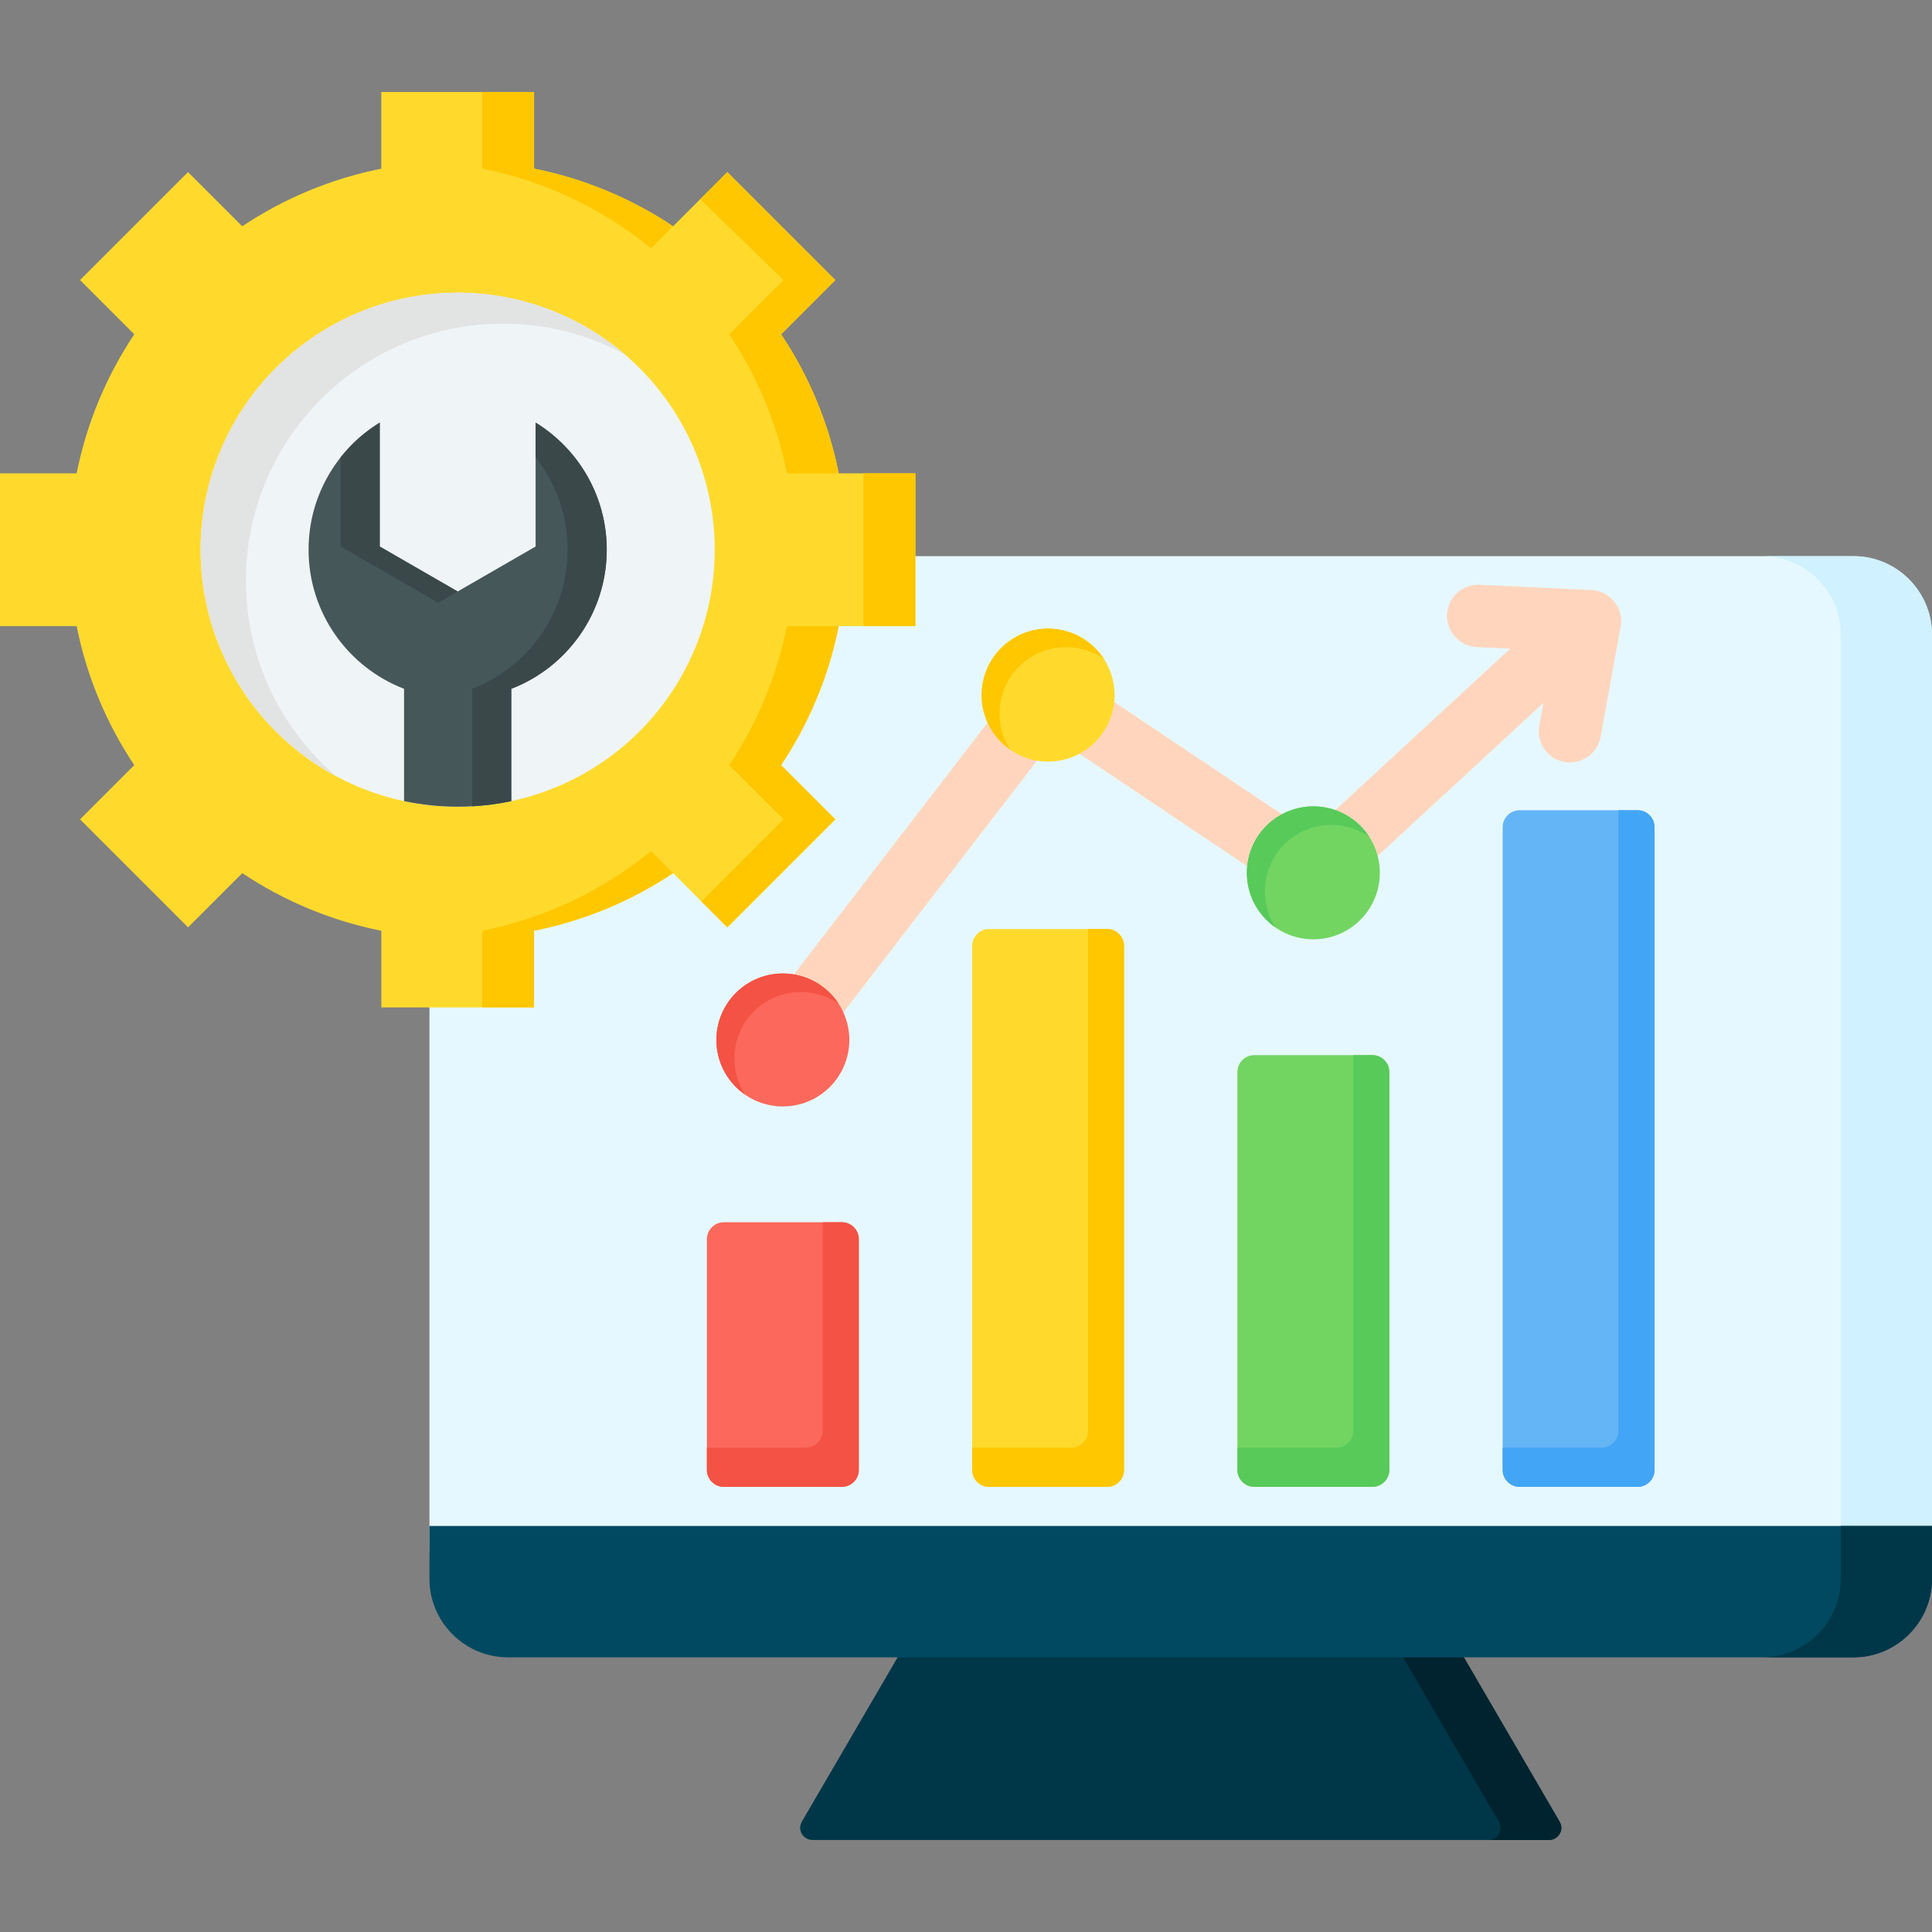
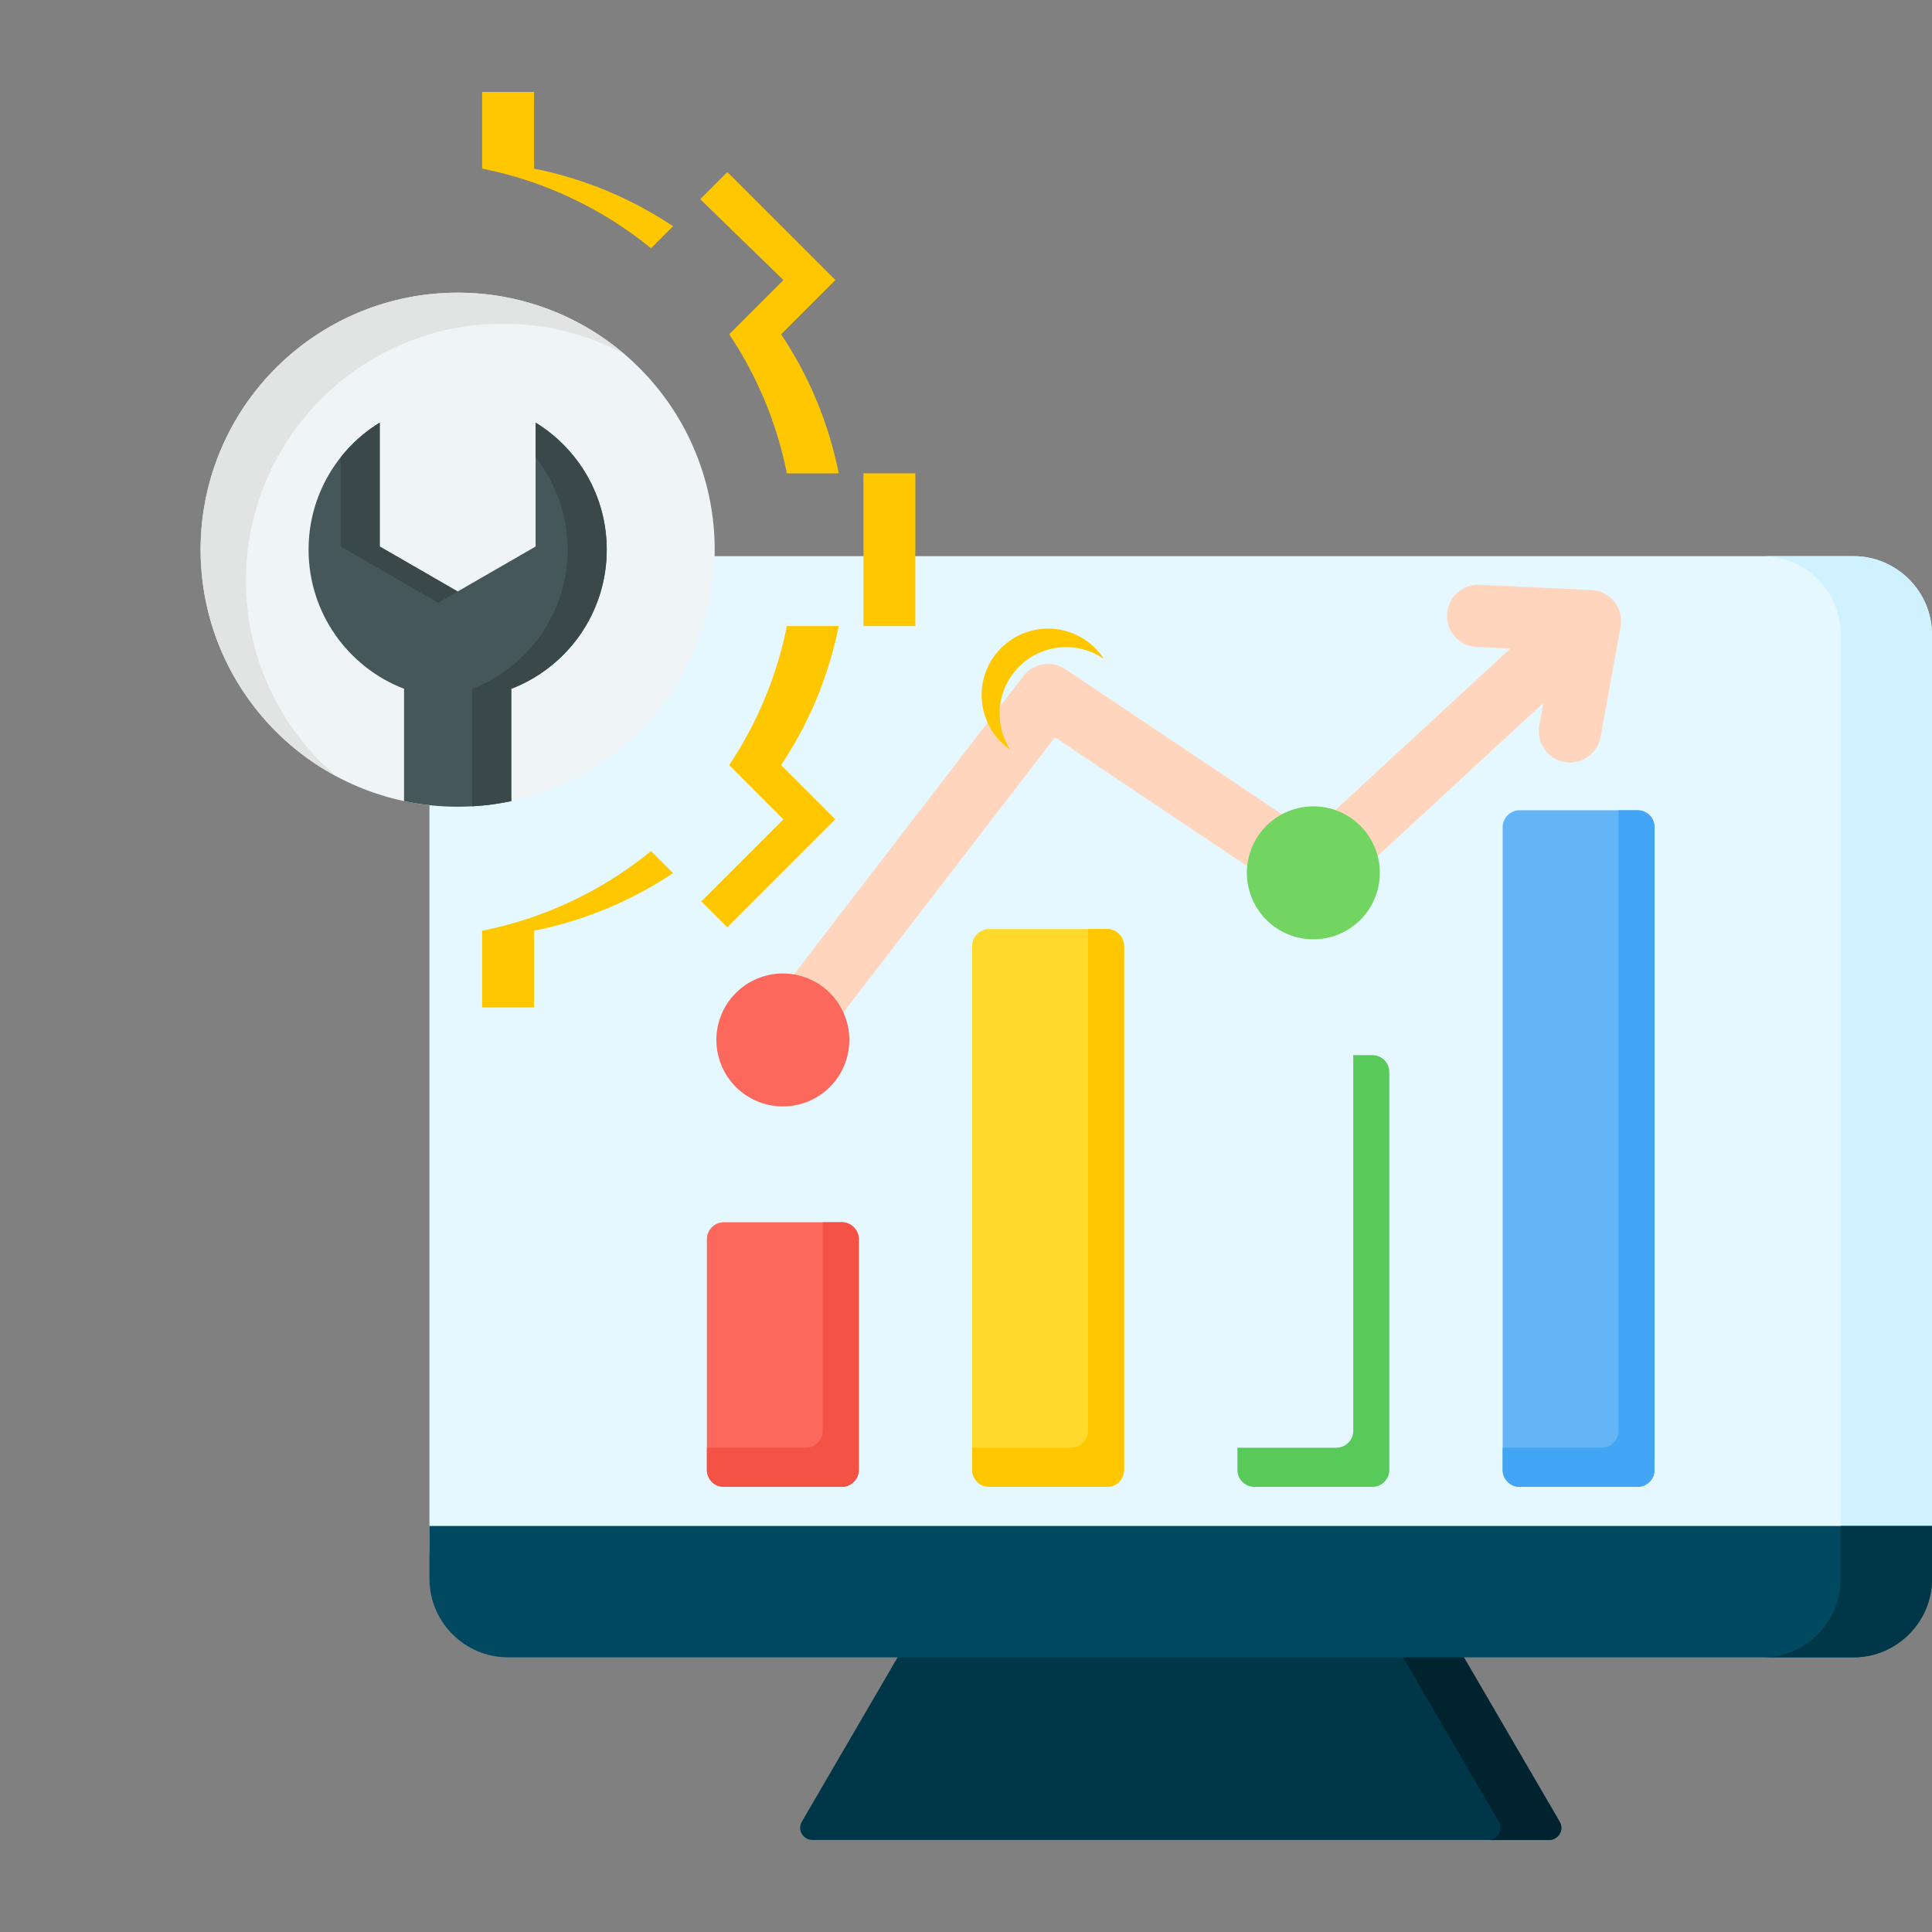
<svg xmlns="http://www.w3.org/2000/svg" width="1000" zoomAndPan="magnify" viewBox="0 0 750 750" height="1000" preserveAspectRatio="xMidYMid meet" version="1.0">
  <rect x="0" y="0" width="750" height="750" fill="#808080" stroke="none" />
  <defs>
    <clipPath id="9eec31da6f">
      <path d="M 310 627 L 607 627 L 607 714.375 L 310 714.375 Z M 310 627 " clip-rule="nonzero" />
    </clipPath>
    <clipPath id="68dd3bf02d">
      <path d="M 535 627 L 607 627 L 607 714.375 L 535 714.375 Z M 535 627 " clip-rule="nonzero" />
    </clipPath>
    <clipPath id="94714ac073">
      <path d="M 0 35.625 L 356 35.625 L 356 392 L 0 392 Z M 0 35.625 " clip-rule="nonzero" />
    </clipPath>
    <clipPath id="0d718b782a">
      <path d="M 187 35.625 L 356 35.625 L 356 392 L 187 392 Z M 187 35.625 " clip-rule="nonzero" />
    </clipPath>
  </defs>
  <g clip-path="url(#9eec31da6f)">
    <path fill="#003748" d="M 558.918 627.312 L 356.297 629.91 L 311.281 707.156 C 309.309 710.559 311.98 714.277 315.363 714.277 L 601.367 714.277 C 604.754 714.277 607.438 710.559 605.449 707.156 Z M 558.918 627.312 " fill-opacity="1" fill-rule="evenodd" />
  </g>
  <g clip-path="url(#68dd3bf02d)">
    <path fill="#00242f" d="M 558.918 627.312 L 535.477 627.617 L 581.828 707.172 C 583.801 710.57 581.129 714.293 577.742 714.293 L 601.352 714.293 C 604.738 714.293 607.426 710.57 605.434 707.172 Z M 558.918 627.312 " fill-opacity="1" fill-rule="evenodd" />
  </g>
  <path fill="#e6f8ff" d="M 719.543 215.906 C 736.289 215.906 750 229.617 750 246.363 L 750 601.109 C 750 617.855 736.289 631.562 719.543 631.562 L 197.172 631.562 C 180.426 631.562 166.715 617.871 166.715 601.109 L 166.715 246.348 C 166.715 229.602 180.426 215.891 197.172 215.891 L 719.543 215.891 Z M 719.543 215.906 " fill-opacity="1" fill-rule="evenodd" />
  <path fill="#d0f1ff" d="M 719.543 215.891 C 736.289 215.891 750 229.602 750 246.348 L 750 601.094 C 750 617.84 736.289 631.547 719.543 631.547 L 684.125 631.547 C 700.871 631.547 714.578 617.84 714.578 601.094 L 714.578 246.348 C 714.578 229.602 700.871 215.891 684.125 215.891 Z M 719.543 215.891 " fill-opacity="1" fill-rule="evenodd" />
  <path fill="#004960" d="M 750 592.379 L 166.715 592.379 L 166.715 612.922 C 166.715 629.664 180.426 643.375 197.172 643.375 L 719.559 643.375 C 736.305 643.375 750.016 629.68 750.016 612.922 L 750.016 592.379 Z M 750 592.379 " fill-opacity="1" fill-rule="evenodd" />
  <path fill="#003748" d="M 750 592.379 L 714.578 592.379 L 714.578 612.922 C 714.578 629.664 700.871 643.375 684.125 643.375 L 719.543 643.375 C 736.289 643.375 750 629.68 750 612.922 Z M 750 592.379 " fill-opacity="1" fill-rule="evenodd" />
  <path fill="#ffd6bd" d="M 313.48 411.117 C 309.398 416.418 301.793 417.391 296.492 413.305 C 291.195 409.219 290.223 401.613 294.309 396.316 L 397.273 262.438 C 401.25 257.293 408.551 256.23 413.805 259.934 L 508.617 323.473 L 586.262 251.797 L 573.25 251.188 C 566.57 250.871 561.406 245.207 561.727 238.527 C 562.043 231.848 567.707 226.684 574.387 227.004 L 617.793 229.055 C 624.473 229.371 629.637 235.035 629.316 241.715 C 629.285 242.461 629.18 243.188 629.012 243.902 L 621.359 286.031 C 620.176 292.605 613.891 296.98 607.316 295.809 C 600.742 294.625 596.371 288.34 597.539 281.766 L 599.148 272.883 L 518.031 347.777 L 518.016 347.762 C 513.992 351.469 507.828 352.09 503.078 348.918 L 409.523 286.23 Z M 313.48 411.117 " fill-opacity="1" fill-rule="evenodd" />
  <path fill="#fc685b" d="M 329.711 403.711 C 329.711 404.555 329.672 405.398 329.586 406.238 C 329.504 407.082 329.379 407.914 329.215 408.746 C 329.051 409.574 328.844 410.395 328.602 411.203 C 328.355 412.012 328.07 412.805 327.746 413.586 C 327.422 414.367 327.062 415.129 326.664 415.875 C 326.266 416.621 325.832 417.348 325.363 418.047 C 324.891 418.75 324.391 419.43 323.852 420.082 C 323.316 420.738 322.75 421.363 322.152 421.961 C 321.555 422.559 320.93 423.125 320.273 423.66 C 319.621 424.195 318.945 424.699 318.242 425.168 C 317.539 425.641 316.812 426.074 316.07 426.473 C 315.324 426.871 314.559 427.23 313.777 427.555 C 312.996 427.879 312.203 428.164 311.395 428.406 C 310.586 428.652 309.766 428.859 308.938 429.023 C 308.109 429.188 307.273 429.312 306.43 429.395 C 305.59 429.477 304.746 429.52 303.902 429.52 C 303.055 429.52 302.215 429.477 301.371 429.395 C 300.531 429.312 299.695 429.188 298.867 429.023 C 298.039 428.859 297.219 428.652 296.41 428.406 C 295.602 428.164 294.805 427.879 294.023 427.555 C 293.242 427.23 292.48 426.871 291.734 426.473 C 290.988 426.074 290.266 425.641 289.562 425.168 C 288.859 424.699 288.184 424.195 287.527 423.66 C 286.875 423.125 286.25 422.559 285.652 421.961 C 285.055 421.363 284.488 420.738 283.949 420.082 C 283.414 419.43 282.91 418.75 282.441 418.047 C 281.973 417.348 281.539 416.621 281.141 415.875 C 280.742 415.129 280.379 414.367 280.059 413.586 C 279.734 412.805 279.449 412.012 279.203 411.203 C 278.957 410.395 278.754 409.574 278.59 408.746 C 278.422 407.914 278.301 407.082 278.215 406.238 C 278.133 405.398 278.094 404.555 278.094 403.711 C 278.094 402.863 278.133 402.02 278.215 401.18 C 278.301 400.34 278.422 399.504 278.59 398.676 C 278.754 397.844 278.957 397.027 279.203 396.219 C 279.449 395.41 279.734 394.613 280.059 393.832 C 280.379 393.051 280.742 392.289 281.141 391.543 C 281.539 390.797 281.973 390.074 282.441 389.371 C 282.91 388.668 283.414 387.988 283.949 387.336 C 284.488 386.684 285.055 386.059 285.652 385.461 C 286.25 384.863 286.875 384.293 287.527 383.758 C 288.184 383.223 288.859 382.719 289.562 382.25 C 290.266 381.781 290.988 381.348 291.734 380.949 C 292.48 380.551 293.242 380.188 294.023 379.863 C 294.805 379.539 295.602 379.258 296.41 379.012 C 297.219 378.766 298.039 378.562 298.867 378.395 C 299.695 378.23 300.531 378.105 301.371 378.023 C 302.215 377.941 303.055 377.898 303.902 377.898 C 304.746 377.898 305.59 377.941 306.43 378.023 C 307.273 378.105 308.109 378.23 308.938 378.395 C 309.766 378.562 310.586 378.766 311.395 379.012 C 312.203 379.258 312.996 379.539 313.777 379.863 C 314.559 380.188 315.324 380.551 316.07 380.949 C 316.812 381.348 317.539 381.781 318.242 382.25 C 318.945 382.719 319.621 383.223 320.273 383.758 C 320.93 384.293 321.555 384.863 322.152 385.461 C 322.75 386.059 323.316 386.684 323.852 387.336 C 324.391 387.988 324.891 388.668 325.363 389.371 C 325.832 390.074 326.266 390.797 326.664 391.543 C 327.062 392.289 327.422 393.051 327.746 393.832 C 328.07 394.613 328.355 395.41 328.602 396.219 C 328.844 397.027 329.051 397.844 329.215 398.676 C 329.379 399.504 329.504 400.34 329.586 401.18 C 329.672 402.02 329.711 402.863 329.711 403.711 Z M 329.711 403.711 " fill-opacity="1" fill-rule="nonzero" />
-   <path fill="#f35244" d="M 303.902 377.898 C 312.98 377.898 320.965 382.59 325.582 389.68 C 321.406 386.797 316.352 385.098 310.887 385.098 C 296.629 385.098 285.074 396.648 285.074 410.906 C 285.074 416.082 286.594 420.895 289.219 424.934 C 282.496 420.273 278.094 412.5 278.094 403.711 C 278.094 389.453 289.645 377.898 303.902 377.898 Z M 303.902 377.898 " fill-opacity="1" fill-rule="evenodd" />
-   <path fill="#ffda2d" d="M 425.113 251.586 C 425.711 252.184 426.277 252.812 426.816 253.465 C 427.352 254.117 427.855 254.797 428.324 255.5 C 428.793 256.203 429.227 256.926 429.625 257.672 C 430.023 258.418 430.387 259.18 430.711 259.961 C 431.031 260.742 431.316 261.535 431.562 262.344 C 431.809 263.152 432.012 263.973 432.18 264.801 C 432.344 265.633 432.469 266.465 432.551 267.309 C 432.633 268.148 432.676 268.992 432.676 269.836 C 432.676 270.684 432.633 271.527 432.551 272.367 C 432.469 273.207 432.344 274.043 432.18 274.871 C 432.012 275.703 431.809 276.52 431.562 277.328 C 431.316 278.137 431.031 278.934 430.711 279.715 C 430.387 280.496 430.023 281.258 429.625 282.004 C 429.227 282.75 428.793 283.473 428.324 284.176 C 427.855 284.879 427.352 285.559 426.816 286.211 C 426.281 286.863 425.711 287.488 425.113 288.09 C 424.516 288.688 423.891 289.254 423.238 289.789 C 422.586 290.324 421.906 290.828 421.203 291.297 C 420.5 291.766 419.777 292.203 419.031 292.602 C 418.285 293 417.523 293.359 416.742 293.684 C 415.961 294.008 415.164 294.289 414.355 294.535 C 413.547 294.781 412.73 294.988 411.898 295.152 C 411.07 295.316 410.234 295.441 409.395 295.523 C 408.555 295.605 407.711 295.648 406.863 295.648 C 406.02 295.648 405.176 295.605 404.336 295.523 C 403.492 295.441 402.66 295.316 401.828 295.152 C 401 294.988 400.18 294.781 399.371 294.535 C 398.562 294.293 397.77 294.008 396.988 293.684 C 396.207 293.359 395.445 293 394.699 292.602 C 393.953 292.203 393.227 291.77 392.527 291.297 C 391.824 290.828 391.145 290.324 390.492 289.789 C 389.836 289.254 389.211 288.688 388.613 288.09 C 388.016 287.492 387.449 286.867 386.914 286.211 C 386.379 285.559 385.875 284.879 385.406 284.176 C 384.934 283.477 384.5 282.75 384.102 282.004 C 383.703 281.258 383.344 280.496 383.02 279.715 C 382.695 278.934 382.41 278.141 382.168 277.332 C 381.922 276.523 381.715 275.703 381.551 274.875 C 381.387 274.043 381.262 273.211 381.18 272.367 C 381.098 271.527 381.055 270.684 381.055 269.84 C 381.055 268.992 381.098 268.148 381.18 267.309 C 381.262 266.469 381.387 265.633 381.551 264.805 C 381.715 263.973 381.922 263.156 382.164 262.348 C 382.41 261.539 382.695 260.742 383.02 259.961 C 383.344 259.18 383.703 258.418 384.102 257.672 C 384.5 256.926 384.934 256.203 385.402 255.5 C 385.875 254.797 386.375 254.117 386.914 253.465 C 387.449 252.812 388.016 252.188 388.613 251.59 C 389.211 250.992 389.836 250.422 390.492 249.887 C 391.145 249.352 391.82 248.848 392.523 248.379 C 393.227 247.91 393.953 247.473 394.699 247.074 C 395.441 246.676 396.207 246.316 396.988 245.992 C 397.77 245.668 398.562 245.387 399.371 245.141 C 400.18 244.895 401 244.688 401.828 244.523 C 402.656 244.359 403.492 244.234 404.336 244.152 C 405.176 244.07 406.02 244.027 406.863 244.027 C 407.711 244.027 408.551 244.07 409.395 244.152 C 410.234 244.234 411.07 244.359 411.898 244.523 C 412.727 244.688 413.547 244.895 414.355 245.141 C 415.164 245.387 415.961 245.668 416.742 245.992 C 417.523 246.316 418.285 246.676 419.031 247.074 C 419.777 247.473 420.5 247.906 421.203 248.379 C 421.906 248.848 422.586 249.352 423.238 249.887 C 423.891 250.422 424.516 250.988 425.113 251.586 Z M 425.113 251.586 " fill-opacity="1" fill-rule="nonzero" />
  <path fill="#ffc700" d="M 406.867 244.023 C 415.945 244.023 423.949 248.715 428.547 255.805 C 424.371 252.922 419.316 251.219 413.852 251.219 C 399.594 251.219 388.043 262.773 388.043 277.031 C 388.043 282.207 389.559 287.02 392.188 291.059 C 385.461 286.398 381.059 278.625 381.059 269.832 C 381.059 255.578 392.613 244.023 406.867 244.023 Z M 406.867 244.023 " fill-opacity="1" fill-rule="evenodd" />
  <path fill="#72d561" d="M 528.09 320.586 C 528.688 321.184 529.254 321.809 529.793 322.461 C 530.328 323.113 530.832 323.793 531.301 324.496 C 531.77 325.199 532.203 325.922 532.602 326.668 C 533 327.414 533.363 328.176 533.684 328.957 C 534.008 329.738 534.293 330.535 534.539 331.344 C 534.785 332.152 534.988 332.973 535.152 333.801 C 535.32 334.629 535.441 335.465 535.527 336.305 C 535.609 337.145 535.648 337.988 535.648 338.836 C 535.648 339.68 535.609 340.523 535.527 341.363 C 535.441 342.207 535.32 343.043 535.152 343.871 C 534.988 344.699 534.785 345.52 534.539 346.328 C 534.293 347.137 534.008 347.93 533.684 348.711 C 533.363 349.492 533 350.258 532.602 351 C 532.203 351.746 531.77 352.473 531.301 353.176 C 530.832 353.879 530.328 354.555 529.793 355.207 C 529.254 355.863 528.688 356.488 528.09 357.086 C 527.492 357.684 526.867 358.25 526.215 358.785 C 525.562 359.324 524.883 359.824 524.18 360.297 C 523.477 360.766 522.754 361.199 522.008 361.598 C 521.262 361.996 520.5 362.355 519.719 362.68 C 518.938 363.004 518.141 363.289 517.332 363.535 C 516.523 363.777 515.703 363.984 514.875 364.148 C 514.047 364.312 513.211 364.438 512.371 364.52 C 511.531 364.605 510.688 364.645 509.84 364.645 C 508.996 364.645 508.152 364.605 507.312 364.52 C 506.469 364.438 505.633 364.312 504.805 364.148 C 503.977 363.984 503.156 363.777 502.348 363.535 C 501.539 363.289 500.746 363.004 499.965 362.68 C 499.184 362.355 498.418 361.996 497.676 361.598 C 496.93 361.199 496.203 360.766 495.5 360.297 C 494.797 359.824 494.121 359.324 493.469 358.785 C 492.812 358.25 492.188 357.684 491.59 357.086 C 490.992 356.488 490.426 355.863 489.891 355.211 C 489.352 354.555 488.852 353.879 488.379 353.176 C 487.91 352.473 487.477 351.746 487.078 351.004 C 486.68 350.258 486.32 349.492 485.996 348.711 C 485.672 347.934 485.387 347.137 485.141 346.328 C 484.898 345.52 484.691 344.699 484.527 343.871 C 484.363 343.043 484.238 342.207 484.156 341.367 C 484.07 340.523 484.031 339.68 484.031 338.836 C 484.031 337.992 484.07 337.148 484.156 336.305 C 484.238 335.465 484.363 334.629 484.527 333.801 C 484.691 332.973 484.895 332.152 485.141 331.344 C 485.387 330.535 485.672 329.738 485.996 328.957 C 486.32 328.18 486.68 327.414 487.078 326.668 C 487.477 325.922 487.91 325.199 488.379 324.496 C 488.852 323.793 489.352 323.117 489.891 322.461 C 490.426 321.809 490.992 321.184 491.59 320.586 C 492.188 319.988 492.812 319.422 493.465 318.883 C 494.121 318.348 494.797 317.844 495.5 317.375 C 496.203 316.906 496.93 316.473 497.672 316.074 C 498.418 315.676 499.184 315.312 499.965 314.992 C 500.742 314.668 501.539 314.383 502.348 314.137 C 503.156 313.891 503.977 313.688 504.805 313.523 C 505.633 313.355 506.469 313.234 507.309 313.148 C 508.152 313.066 508.996 313.027 509.84 313.027 C 510.684 313.027 511.527 313.066 512.371 313.148 C 513.211 313.234 514.047 313.355 514.875 313.523 C 515.703 313.688 516.523 313.891 517.332 314.137 C 518.141 314.383 518.938 314.668 519.719 314.988 C 520.496 315.312 521.262 315.676 522.008 316.074 C 522.754 316.473 523.477 316.906 524.18 317.375 C 524.883 317.844 525.559 318.348 526.215 318.883 C 526.867 319.422 527.492 319.988 528.09 320.586 Z M 528.09 320.586 " fill-opacity="1" fill-rule="nonzero" />
-   <path fill="#57ca5a" d="M 509.848 313.027 C 518.926 313.027 526.914 317.719 531.527 324.809 C 527.352 321.922 522.297 320.223 516.832 320.223 C 502.574 320.223 491.023 331.777 491.023 346.031 C 491.023 351.211 492.539 356.023 495.168 360.062 C 488.441 355.398 484.039 347.625 484.039 338.836 C 484.023 324.578 495.594 313.027 509.848 313.027 Z M 509.848 313.027 " fill-opacity="1" fill-rule="evenodd" />
  <path fill="#fc685b" d="M 280.992 474.473 L 326.812 474.473 C 330.426 474.473 333.387 477.418 333.387 481.047 L 333.387 570.621 C 333.387 574.234 330.441 577.195 326.812 577.195 L 280.992 577.195 C 277.379 577.195 274.418 574.25 274.418 570.621 L 274.418 481.047 C 274.418 477.418 277.379 474.473 280.992 474.473 Z M 280.992 474.473 " fill-opacity="1" fill-rule="evenodd" />
  <path fill="#f35244" d="M 319.387 474.473 L 326.812 474.473 C 330.426 474.473 333.387 477.418 333.387 481.047 L 333.387 570.621 C 333.387 574.234 330.441 577.195 326.812 577.195 L 280.992 577.195 C 277.379 577.195 274.418 574.25 274.418 570.621 L 274.418 562 L 312.812 562 C 316.426 562 319.387 559.055 319.387 555.426 Z M 319.387 474.473 " fill-opacity="1" fill-rule="evenodd" />
  <path fill="#ffda2d" d="M 383.957 360.652 L 429.777 360.652 C 433.391 360.652 436.352 363.598 436.352 367.227 L 436.352 570.621 C 436.352 574.234 433.406 577.195 429.777 577.195 L 383.957 577.195 C 380.344 577.195 377.383 574.25 377.383 570.621 L 377.383 367.211 C 377.383 363.598 380.344 360.652 383.957 360.652 Z M 383.957 360.652 " fill-opacity="1" fill-rule="evenodd" />
  <path fill="#ffc700" d="M 422.367 360.652 L 429.793 360.652 C 433.406 360.652 436.367 363.598 436.367 367.227 L 436.367 570.621 C 436.367 574.234 433.422 577.195 429.793 577.195 L 383.957 577.195 C 380.344 577.195 377.383 574.25 377.383 570.621 L 377.383 562 L 415.781 562 C 419.395 562 422.352 559.055 422.352 555.426 L 422.352 360.652 Z M 422.367 360.652 " fill-opacity="1" fill-rule="evenodd" />
-   <path fill="#72d561" d="M 486.938 409.602 L 532.758 409.602 C 536.371 409.602 539.332 412.547 539.332 416.176 L 539.332 570.621 C 539.332 574.234 536.387 577.195 532.758 577.195 L 486.938 577.195 C 483.324 577.195 480.363 574.25 480.363 570.621 L 480.363 416.176 C 480.363 412.547 483.309 409.602 486.938 409.602 Z M 486.938 409.602 " fill-opacity="1" fill-rule="evenodd" />
  <path fill="#57ca5a" d="M 525.332 409.602 L 532.758 409.602 C 536.371 409.602 539.332 412.547 539.332 416.176 L 539.332 570.621 C 539.332 574.234 536.387 577.195 532.758 577.195 L 486.938 577.195 C 483.324 577.195 480.363 574.25 480.363 570.621 L 480.363 562 L 518.762 562 C 522.375 562 525.336 559.055 525.336 555.426 L 525.336 409.602 Z M 525.332 409.602 " fill-opacity="1" fill-rule="evenodd" />
  <path fill="#64b5f6" d="M 589.902 314.531 L 635.723 314.531 C 639.336 314.531 642.297 317.477 642.297 321.102 L 642.297 570.621 C 642.297 574.234 639.352 577.195 635.723 577.195 L 589.902 577.195 C 586.289 577.195 583.328 574.25 583.328 570.621 L 583.328 321.102 C 583.328 317.477 586.289 314.531 589.902 314.531 Z M 589.902 314.531 " fill-opacity="1" fill-rule="evenodd" />
  <path fill="#42a5f5" d="M 628.301 314.531 L 635.723 314.531 C 639.336 314.531 642.297 317.477 642.297 321.102 L 642.297 570.621 C 642.297 574.234 639.352 577.195 635.723 577.195 L 589.902 577.195 C 586.289 577.195 583.328 574.25 583.328 570.621 L 583.328 562 L 621.727 562 C 625.34 562 628.301 559.055 628.301 555.426 Z M 628.301 314.531 " fill-opacity="1" fill-rule="evenodd" />
  <g clip-path="url(#94714ac073)">
-     <path fill="#ffda2d" d="M 148.027 35.723 L 207.328 35.723 L 207.328 65.48 C 226.957 69.398 245.223 77.125 261.301 87.844 L 282.344 66.801 L 324.277 108.734 L 303.234 129.777 C 313.969 145.855 321.68 164.121 325.598 183.75 L 355.355 183.75 L 355.355 243.051 L 325.598 243.051 C 321.68 262.684 313.953 280.945 303.234 297.023 L 324.277 318.066 L 282.344 360 L 261.301 338.957 C 245.223 349.691 226.957 357.402 207.328 361.32 L 207.328 391.078 L 148.027 391.078 L 148.027 361.32 C 128.395 357.402 110.133 349.676 94.055 338.957 L 73.012 360 L 31.078 318.066 L 52.121 297.023 C 41.387 280.945 33.676 262.684 29.758 243.051 L 0 243.051 L 0 183.75 L 29.758 183.75 C 33.676 164.121 41.402 145.855 52.121 129.777 L 31.078 108.719 L 72.996 66.801 L 94.039 87.844 C 110.117 77.109 128.379 69.398 148.012 65.48 L 148.012 35.723 Z M 148.027 35.723 " fill-opacity="1" fill-rule="evenodd" />
-   </g>
+     </g>
  <g clip-path="url(#0d718b782a)">
    <path fill="#ffc700" d="M 187.164 65.449 C 211.684 70.34 234.062 81.164 252.738 96.375 L 261.285 87.828 C 245.207 77.094 226.941 69.367 207.312 65.465 L 207.312 35.707 L 187.164 35.707 Z M 283.086 129.762 C 293.82 145.84 301.547 164.105 305.465 183.75 L 325.598 183.75 C 321.68 164.121 313.969 145.855 303.234 129.777 L 324.277 108.734 L 282.344 66.801 L 271.82 77.324 L 304.129 108.734 Z M 305.449 243.035 C 301.535 262.668 293.805 280.93 283.07 297.023 L 304.098 318.066 L 272.246 349.918 L 282.328 359.984 L 324.262 318.051 L 303.219 297.008 C 313.953 280.93 321.68 262.668 325.582 243.035 Z M 252.738 330.395 C 234.062 345.605 211.684 356.434 187.164 361.32 L 187.164 391.062 L 207.312 391.062 L 207.312 361.305 C 226.941 357.387 245.207 349.676 261.285 338.941 Z M 335.191 243.035 L 355.34 243.035 L 355.34 183.734 L 335.191 183.734 Z M 335.191 243.035 " fill-opacity="1" fill-rule="evenodd" />
  </g>
  <path fill="#eff4f7" d="M 180.773 113.672 C 182.406 113.723 184.035 113.812 185.664 113.945 C 187.289 114.074 188.914 114.246 190.535 114.457 C 192.152 114.668 193.766 114.918 195.375 115.207 C 196.98 115.496 198.582 115.828 200.172 116.195 C 201.762 116.562 203.344 116.973 204.914 117.418 C 206.484 117.863 208.043 118.348 209.594 118.871 C 211.141 119.391 212.672 119.953 214.191 120.551 C 215.711 121.148 217.215 121.781 218.707 122.453 C 220.195 123.125 221.664 123.836 223.117 124.578 C 224.574 125.32 226.008 126.102 227.422 126.914 C 228.84 127.73 230.234 128.578 231.609 129.461 C 232.98 130.344 234.332 131.262 235.66 132.211 C 236.992 133.156 238.297 134.141 239.578 135.152 C 240.855 136.164 242.113 137.211 243.344 138.285 C 244.57 139.359 245.773 140.465 246.949 141.598 C 248.125 142.73 249.27 143.895 250.391 145.082 C 251.508 146.273 252.598 147.492 253.656 148.734 C 254.715 149.977 255.742 151.246 256.738 152.539 C 257.734 153.836 258.695 155.152 259.629 156.492 C 260.559 157.836 261.457 159.199 262.324 160.582 C 263.188 161.969 264.016 163.375 264.812 164.801 C 265.609 166.227 266.367 167.672 267.094 169.137 C 267.816 170.598 268.504 172.078 269.156 173.574 C 269.809 175.074 270.422 176.586 271 178.113 C 271.578 179.641 272.117 181.18 272.621 182.734 C 273.121 184.289 273.586 185.855 274.012 187.43 C 274.438 189.008 274.824 190.594 275.168 192.188 C 275.516 193.785 275.824 195.387 276.094 197 C 276.363 198.609 276.59 200.227 276.781 201.848 C 276.969 203.469 277.117 205.094 277.227 206.723 C 277.336 208.352 277.406 209.984 277.434 211.617 C 277.465 213.25 277.453 214.883 277.402 216.516 C 277.352 218.145 277.262 219.777 277.129 221.402 C 277 223.031 276.828 224.656 276.617 226.273 C 276.406 227.895 276.156 229.508 275.867 231.113 C 275.578 232.723 275.246 234.32 274.879 235.91 C 274.512 237.5 274.102 239.082 273.656 240.652 C 273.211 242.223 272.727 243.781 272.203 245.328 C 271.68 246.875 271.121 248.41 270.523 249.93 C 269.926 251.449 269.289 252.953 268.617 254.441 C 267.945 255.93 267.238 257.402 266.496 258.855 C 265.75 260.309 264.973 261.742 264.156 263.16 C 263.344 264.574 262.496 265.969 261.613 267.344 C 260.727 268.715 259.812 270.066 258.863 271.395 C 257.914 272.723 256.934 274.027 255.918 275.309 C 254.906 276.59 253.863 277.844 252.785 279.074 C 251.711 280.305 250.605 281.508 249.473 282.68 C 248.34 283.855 247.176 285.004 245.988 286.121 C 244.797 287.238 243.578 288.328 242.336 289.387 C 241.094 290.445 239.824 291.473 238.527 292.469 C 237.234 293.465 235.918 294.426 234.574 295.359 C 233.234 296.289 231.871 297.188 230.484 298.051 C 229.098 298.918 227.695 299.746 226.266 300.543 C 224.84 301.336 223.395 302.098 221.934 302.82 C 220.469 303.547 218.988 304.234 217.492 304.887 C 215.992 305.539 214.48 306.152 212.953 306.73 C 211.426 307.309 209.883 307.848 208.332 308.348 C 206.777 308.852 205.211 309.312 203.633 309.738 C 202.059 310.164 200.469 310.551 198.875 310.898 C 197.277 311.246 195.676 311.551 194.062 311.82 C 192.453 312.09 190.836 312.316 189.215 312.508 C 187.594 312.695 185.965 312.844 184.336 312.953 C 182.707 313.062 181.078 313.133 179.445 313.16 C 177.812 313.191 176.18 313.18 174.547 313.129 C 172.914 313.078 171.281 312.988 169.656 312.855 C 168.027 312.727 166.402 312.555 164.785 312.344 C 163.164 312.133 161.551 311.883 159.945 311.594 C 158.336 311.305 156.738 310.973 155.145 310.605 C 153.555 310.238 151.973 309.828 150.402 309.383 C 148.832 308.938 147.273 308.453 145.727 307.93 C 144.18 307.41 142.645 306.848 141.125 306.25 C 139.605 305.652 138.102 305.02 136.613 304.348 C 135.125 303.676 133.652 302.969 132.199 302.223 C 130.746 301.48 129.309 300.699 127.895 299.887 C 126.48 299.07 125.082 298.223 123.711 297.34 C 122.336 296.457 120.984 295.543 119.656 294.594 C 118.328 293.645 117.023 292.66 115.742 291.648 C 114.461 290.637 113.203 289.59 111.977 288.516 C 110.746 287.441 109.543 286.336 108.367 285.203 C 107.191 284.07 106.047 282.906 104.93 281.719 C 103.809 280.527 102.723 279.312 101.664 278.066 C 100.605 276.824 99.578 275.555 98.582 274.262 C 97.586 272.969 96.621 271.648 95.688 270.309 C 94.758 268.965 93.859 267.602 92.996 266.219 C 92.129 264.832 91.301 263.426 90.504 262 C 89.711 260.574 88.949 259.129 88.227 257.668 C 87.5 256.203 86.812 254.723 86.16 253.227 C 85.508 251.727 84.895 250.215 84.316 248.688 C 83.738 247.16 83.199 245.621 82.695 244.066 C 82.195 242.512 81.73 240.949 81.305 239.371 C 80.883 237.793 80.496 236.207 80.148 234.613 C 79.801 233.016 79.492 231.414 79.223 229.805 C 78.957 228.191 78.727 226.574 78.539 224.953 C 78.348 223.332 78.199 221.707 78.09 220.078 C 77.98 218.449 77.91 216.816 77.883 215.184 C 77.852 213.551 77.863 211.918 77.914 210.285 C 77.965 208.656 78.059 207.023 78.188 205.398 C 78.32 203.77 78.488 202.145 78.699 200.527 C 78.91 198.906 79.16 197.293 79.453 195.688 C 79.742 194.082 80.07 192.48 80.438 190.891 C 80.809 189.301 81.215 187.719 81.66 186.148 C 82.105 184.578 82.59 183.02 83.113 181.473 C 83.637 179.926 84.195 178.391 84.793 176.871 C 85.391 175.352 86.027 173.848 86.699 172.359 C 87.371 170.871 88.078 169.398 88.824 167.945 C 89.566 166.492 90.344 165.059 91.16 163.645 C 91.973 162.227 92.824 160.832 93.707 159.461 C 94.59 158.086 95.504 156.734 96.453 155.406 C 97.402 154.078 98.387 152.773 99.398 151.492 C 100.41 150.211 101.457 148.957 102.531 147.727 C 103.605 146.496 104.711 145.293 105.844 144.121 C 106.977 142.945 108.141 141.797 109.332 140.68 C 110.52 139.562 111.738 138.473 112.98 137.414 C 114.227 136.355 115.496 135.328 116.789 134.332 C 118.082 133.34 119.398 132.375 120.742 131.441 C 122.082 130.512 123.445 129.613 124.832 128.75 C 126.219 127.887 127.625 127.055 129.051 126.258 C 130.477 125.465 131.922 124.703 133.387 123.98 C 134.848 123.254 136.328 122.566 137.828 121.914 C 139.324 121.266 140.836 120.648 142.363 120.07 C 143.891 119.496 145.434 118.953 146.988 118.453 C 148.543 117.949 150.105 117.488 151.684 117.062 C 153.262 116.637 154.848 116.25 156.441 115.902 C 158.039 115.559 159.641 115.25 161.254 114.98 C 162.863 114.711 164.48 114.484 166.102 114.293 C 167.727 114.105 169.352 113.957 170.98 113.848 C 172.609 113.738 174.242 113.668 175.875 113.641 C 177.508 113.609 179.141 113.621 180.773 113.672 Z M 180.773 113.672 " fill-opacity="1" fill-rule="nonzero" />
  <path fill="#e2e3e3" d="M 177.66 113.609 C 202.379 113.609 224.984 122.598 242.414 137.477 C 228.371 129.93 212.309 125.648 195.242 125.648 C 140.133 125.648 95.465 170.328 95.465 225.426 C 95.465 255.82 109.07 283.043 130.508 301.336 C 99.184 284.516 77.883 251.449 77.883 213.387 C 77.883 158.289 122.566 113.609 177.66 113.609 Z M 177.66 113.609 " fill-opacity="1" fill-rule="evenodd" />
  <path fill="#465759" d="M 198.477 267.391 C 220.156 259.039 235.535 238.012 235.535 213.387 C 235.535 192.512 224.484 174.23 207.922 164.059 L 207.922 212.156 L 177.66 229.617 L 147.402 212.156 L 147.402 164.059 C 130.84 174.23 119.789 192.523 119.789 213.387 C 119.789 238.012 135.168 259.039 156.848 267.391 L 156.848 310.992 C 163.559 312.418 170.512 313.164 177.648 313.164 C 184.781 313.164 191.75 312.418 198.461 310.992 L 198.461 267.391 Z M 198.477 267.391 " fill-opacity="1" fill-rule="evenodd" />
  <path fill="#3a484a" d="M 198.477 267.391 C 220.156 259.039 235.535 238.012 235.535 213.387 C 235.535 192.512 224.484 174.23 207.922 164.059 L 207.922 177.555 C 215.707 187.41 220.355 199.859 220.355 213.387 C 220.355 238.012 204.977 259.039 183.293 267.391 L 183.293 313.012 C 188.473 312.723 193.543 312.039 198.477 310.992 Z M 177.676 229.617 L 147.418 212.156 L 147.418 164.059 C 141.59 167.641 136.457 172.211 132.238 177.555 L 132.238 212.141 L 170.086 233.988 Z M 177.676 229.617 " fill-opacity="1" fill-rule="evenodd" />
</svg>